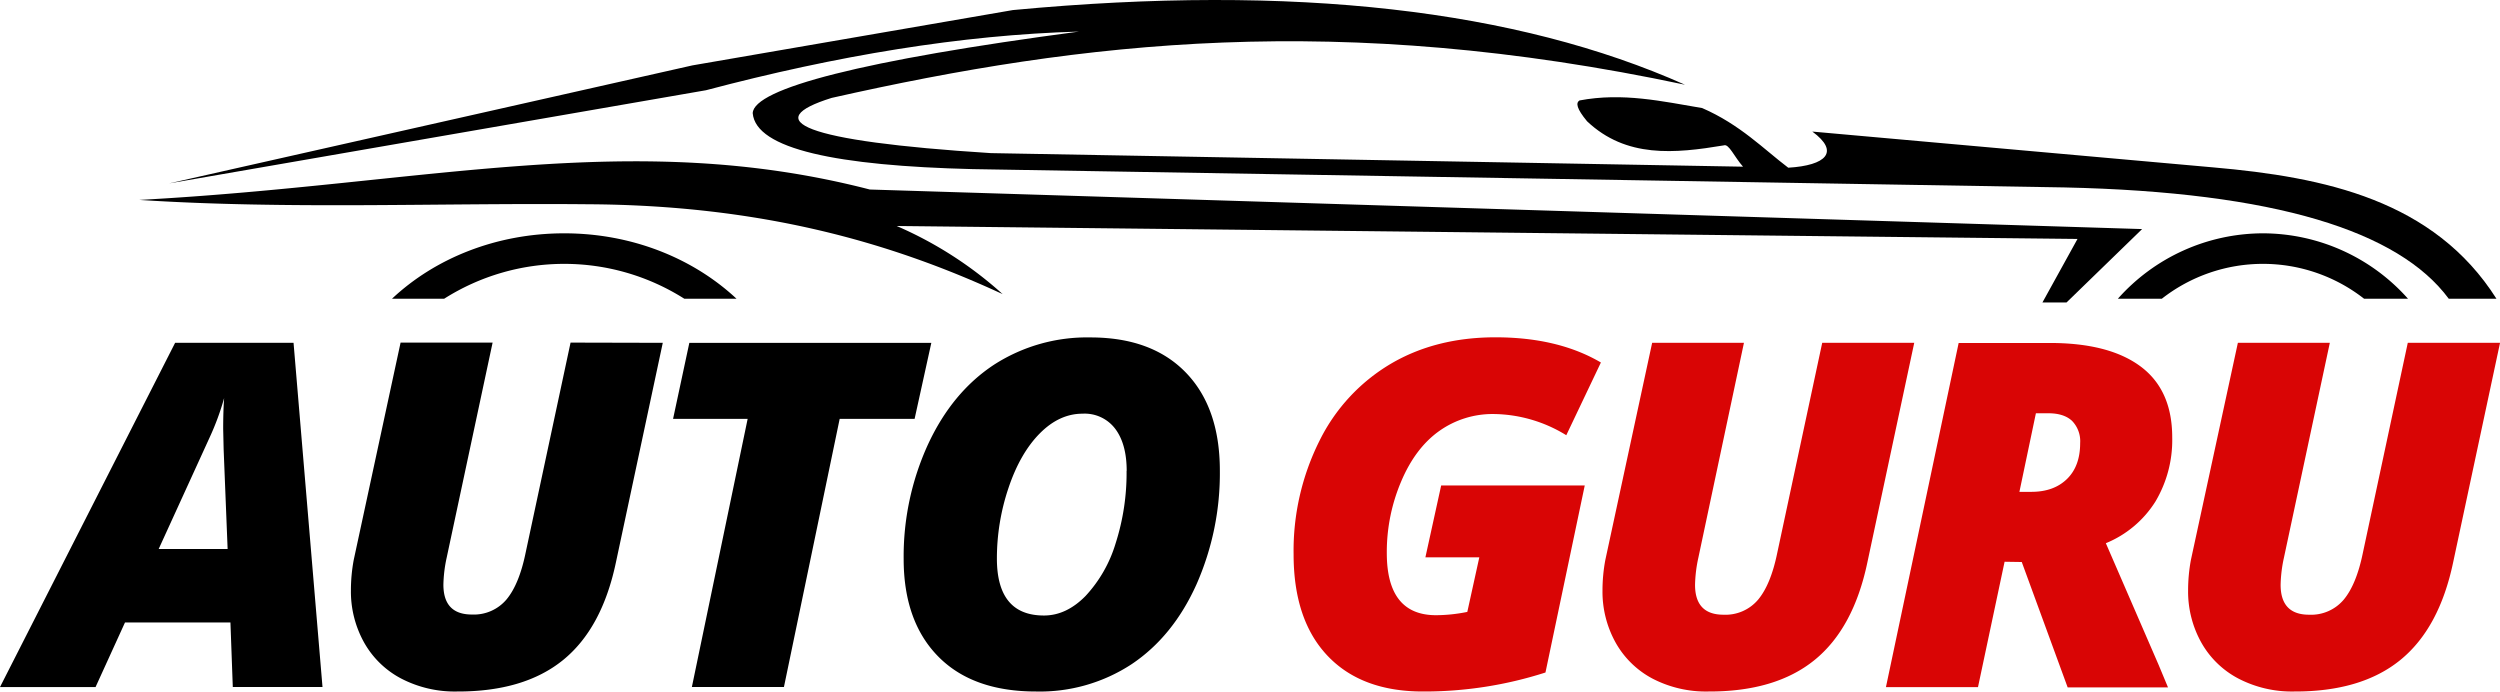
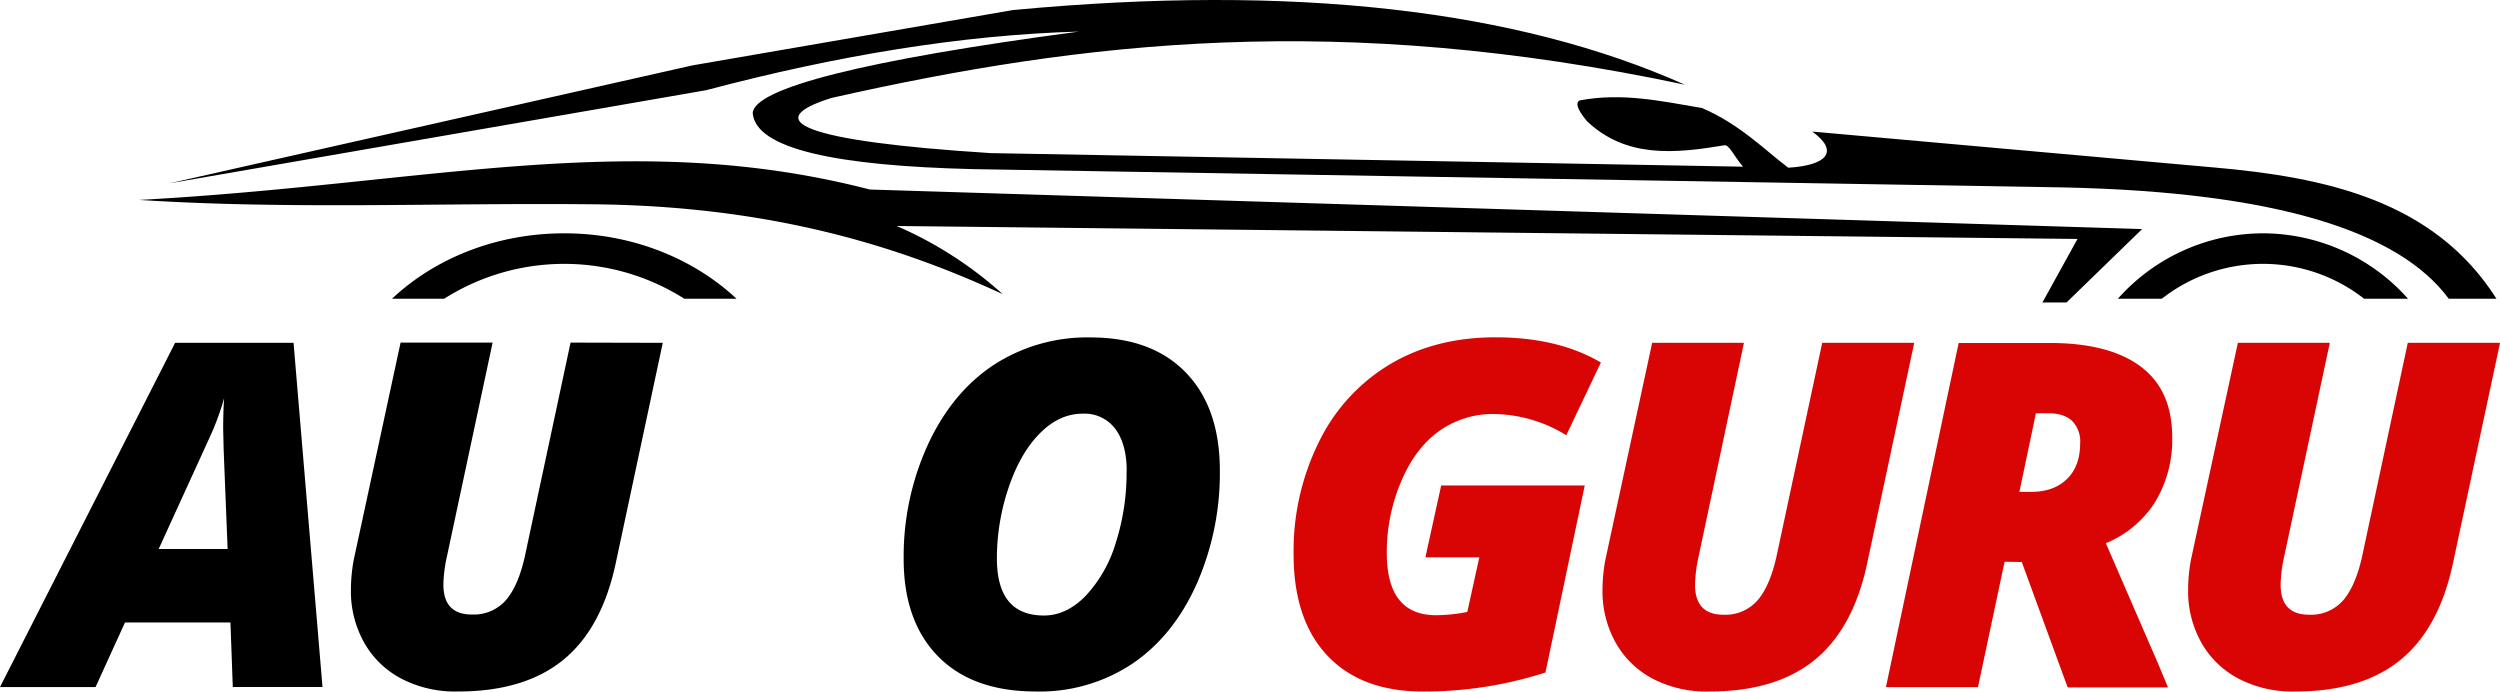
<svg xmlns="http://www.w3.org/2000/svg" id="Layer_2_copy" data-name="Layer 2 copy" viewBox="0 0 657.99 182.04">
  <defs>
    <style>.cls-1{fill:#d90505;}</style>
  </defs>
  <title>Artboard 1</title>
  <path d="M60.65,163.83H32.9l-7.75,17H0L46.09,90.23H77.26l7.62,90.58H61.27ZM41.76,144.5H59.91l-1.05-26.27-.12-5.33q0-4.65.25-8.12a68.34,68.34,0,0,1-3.78,10.28Z" />
  <path d="M174.44,90.23,162.11,148q-3.66,17.41-13.94,25.74T120.24,182a30.51,30.51,0,0,1-14.65-3.41,23.94,23.94,0,0,1-9.79-9.54,27.52,27.52,0,0,1-3.44-13.69,43.92,43.92,0,0,1,.74-8l12.33-57.18h24.22l-12.08,56.56a36.3,36.3,0,0,0-.87,7.13q0,7.87,7.5,7.87a11.23,11.23,0,0,0,9.14-4q3.31-4,5-12.24l11.83-55.33Z" />
-   <path d="M206.33,180.81H182.1l14.68-70.57H177.15l4.28-20h63.69l-4.4,20H221Z" />
  <path d="M287,88.81q16.11,0,25.06,9.2t9,25.68a72.43,72.43,0,0,1-6.16,30.14q-6.16,13.66-17,20.94A44,44,0,0,1,272.66,182q-16.67,0-25.74-9.23t-9.08-25.65A70.79,70.79,0,0,1,244.23,117q6.38-13.76,17.38-21A45.18,45.18,0,0,1,287,88.81Zm9.54,35.13q0-7.06-3-11.06a10.08,10.08,0,0,0-8.61-4q-6.13,0-11.28,5.21t-8.21,14.31A58.09,58.09,0,0,0,262.38,147q0,15,12.39,15,5.89,0,10.94-5.14A35.19,35.19,0,0,0,293.63,143,60.62,60.62,0,0,0,296.51,123.93Z" />
  <path class="cls-1" d="M379.31,127.77H417.1L406.76,177a104.12,104.12,0,0,1-32.28,5q-16.17,0-25.09-9.42t-8.92-26.7a64.62,64.62,0,0,1,6.81-29.86A48.42,48.42,0,0,1,366,95.78q11.86-7,27.6-7,16.48,0,27.75,6.63l-9.11,19.14a37.1,37.1,0,0,0-19-5.58,24.27,24.27,0,0,0-14.47,4.49q-6.29,4.49-10,13.29A47.4,47.4,0,0,0,365,145.56q0,16.35,12.95,16.36a41.9,41.9,0,0,0,8.24-.87l3.16-14.37H375.16Z" />
  <path class="cls-1" d="M503.82,90.23,491.49,148q-3.65,17.41-13.94,25.74T449.61,182A30.51,30.51,0,0,1,435,178.64a23.94,23.94,0,0,1-9.79-9.54,27.53,27.53,0,0,1-3.44-13.69,43.92,43.92,0,0,1,.74-8l12.33-57.18H459L447,146.79a36.28,36.28,0,0,0-.87,7.13q0,7.87,7.49,7.87a11.23,11.23,0,0,0,9.14-4q3.31-4,5-12.24L479.6,90.23Z" />
  <path class="cls-1" d="M527.6,147.85l-7,33H496.37l19.14-90.58h24q15.61,0,23.91,6.2t8.3,18.65a31.66,31.66,0,0,1-4.4,16.85,27.83,27.83,0,0,1-13.07,11l13.88,32,2.48,5.95H544.2l-12.08-33Zm3.9-18.4h3.16q5.89,0,9.36-3.38t3.47-9.45a7.66,7.66,0,0,0-2.14-5.85q-2.14-2-6.23-2h-3.28Z" />
  <path class="cls-1" d="M658,90.23,645.66,148q-3.66,17.41-13.94,25.74T603.78,182a30.51,30.51,0,0,1-14.65-3.41,23.94,23.94,0,0,1-9.79-9.54,27.53,27.53,0,0,1-3.44-13.69,43.92,43.92,0,0,1,.74-8L589,90.23H613.2l-12.08,56.56a36.22,36.22,0,0,0-.87,7.13q0,7.87,7.5,7.87a11.23,11.23,0,0,0,9.14-4q3.31-4,5-12.24l11.83-55.33Z" />
  <path d="M148.51,61.41c17.9,0,34,6.63,45.33,17.21H180.1a59,59,0,0,0-63.19,0H103.18C114.48,68,130.61,61.41,148.51,61.41Z" />
  <path d="M595.59,61.41a51.21,51.21,0,0,1,38.18,17.21H622.21a43.18,43.18,0,0,0-53.22,0H557.42A51.2,51.2,0,0,1,595.59,61.41Z" />
  <path d="M543.9,79.61h-6.34l9.23-16.72L236,59.48A102.16,102.16,0,0,1,263.9,77.42C234.41,63.75,200.29,54,154.75,53.76c-39.37-.38-78.74,1.4-118.11-1.14,75.74-4.08,129.38-19,192.29-2.74L563.8,60.29Z" />
  <path d="M657.06,78.63c-16.46-25.95-45.15-32-74.49-34.57L477,34.63c7.31,5.37,3.62,8.91-6.34,9.51C464.22,39.27,458,32.78,448,28.44c-10.53-1.77-20.93-4.15-32.29-2-1,.65-.77,2.14,2,5.48,10.28,9.72,23.06,8.5,36,6.34,1.32-.5,2.73,3,5.05,5.61L260.78,40.3c-50.05-3.17-60.84-8.6-41.9-14.53C285.19,10.83,352.48,3,443.48,22.3,399.33,2.62,340.84-4.35,266.58,2.65L182.24,17.21,44.5,48.27,185.81,23.75C220.16,14.66,253,9.18,284,8.31c-57,7.55-85.66,15-85.89,21.48.82,9.48,22.28,13.85,57.87,14.72l287.34,4.82c55.59,1.22,88,11.49,101.18,29.29Z" />
</svg>